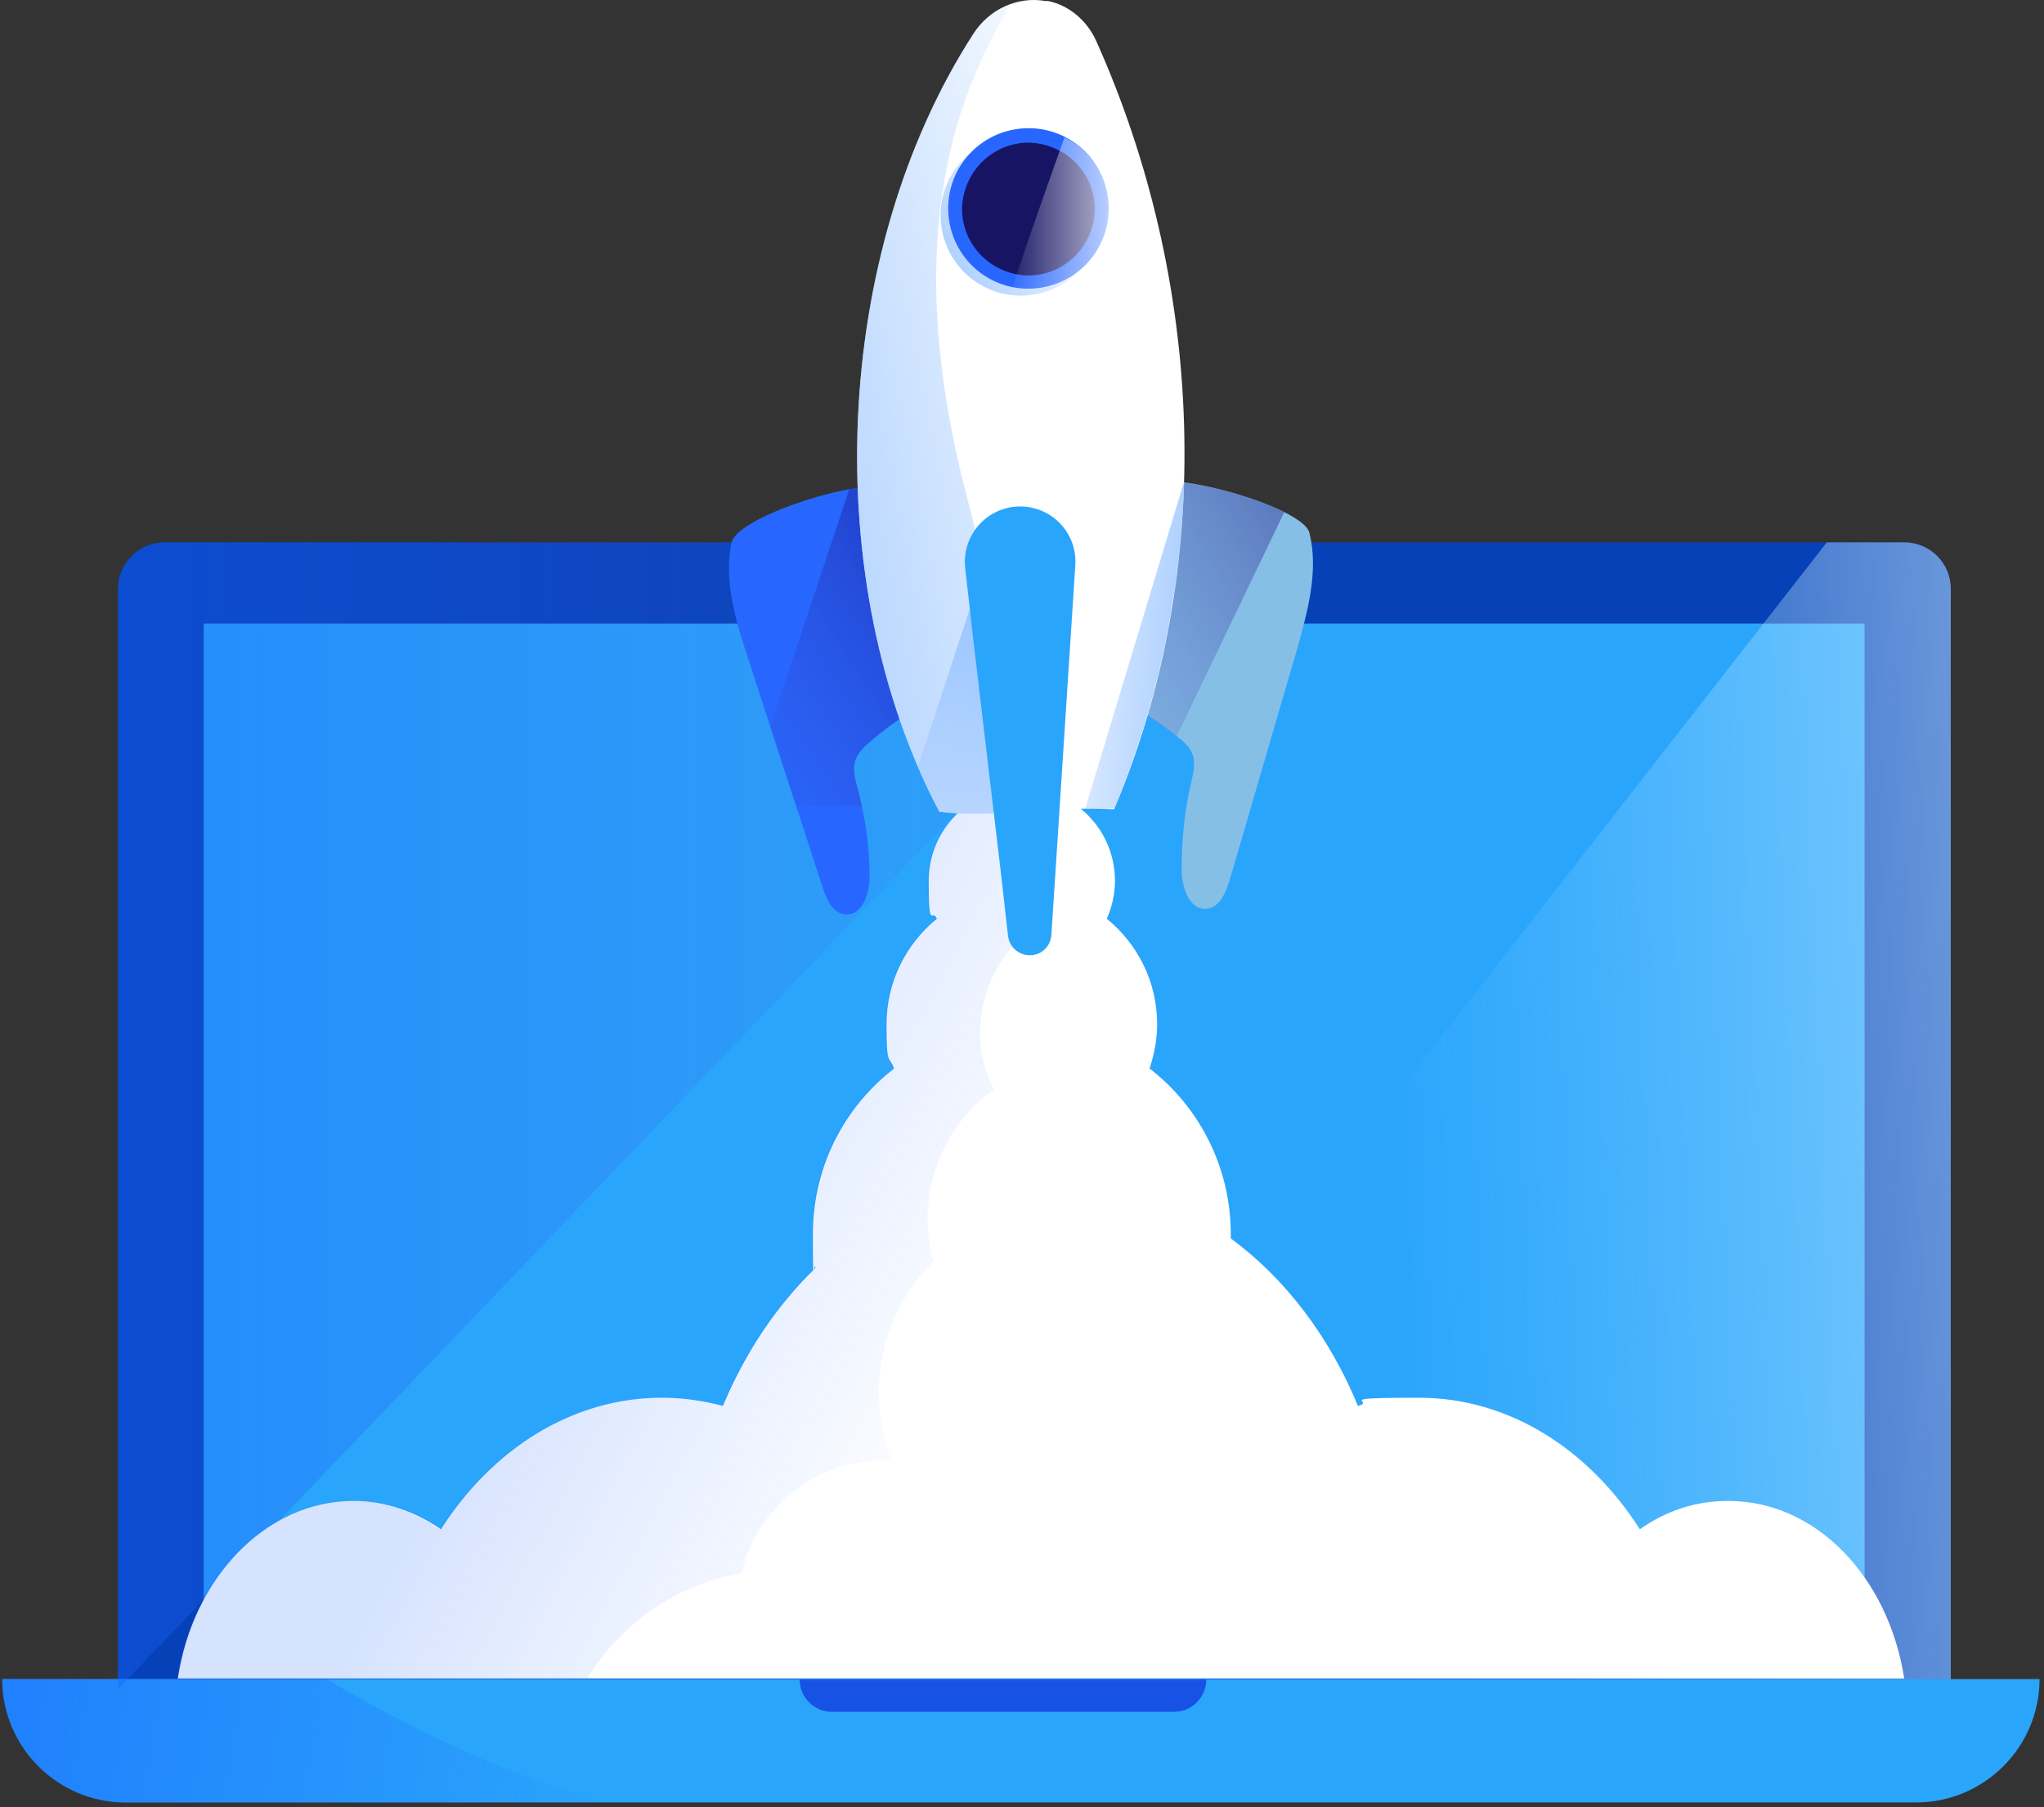
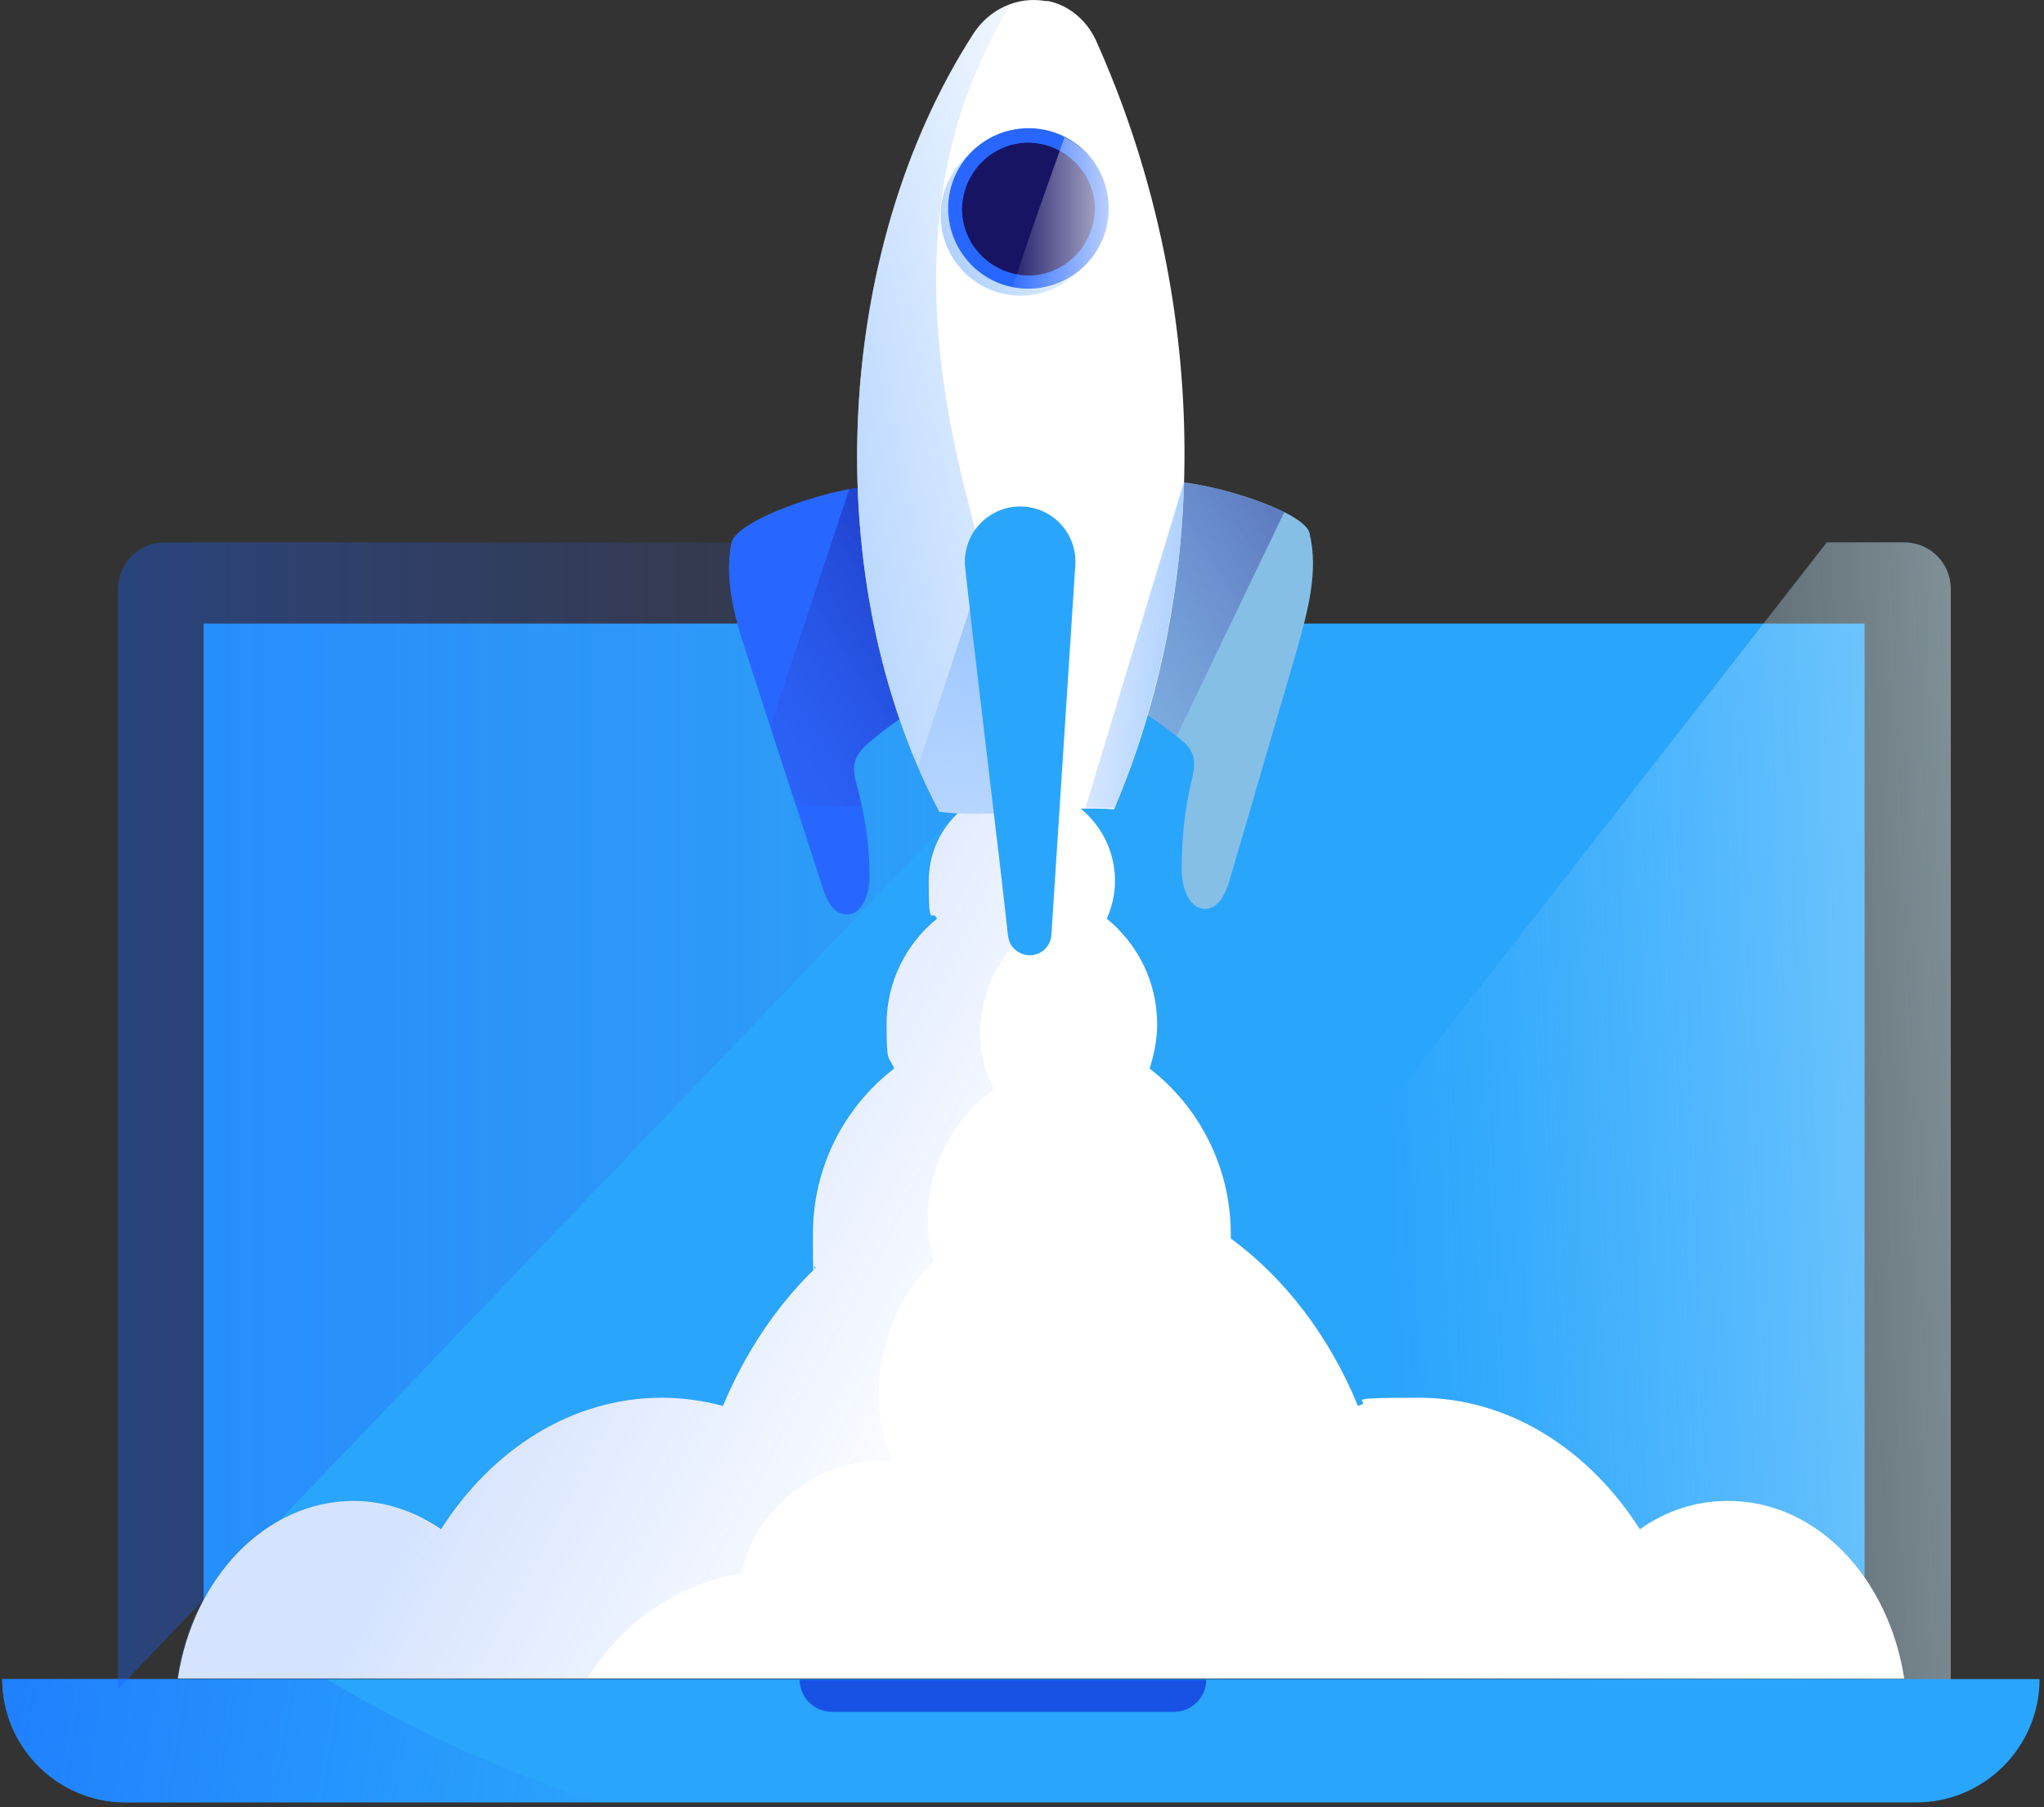
<svg xmlns="http://www.w3.org/2000/svg" width="276" height="244" viewBox="0 0 276 244" fill="none">
  <rect x="0" y="0" width="276" height="244" fill="#333333" stroke="none" />
  <g clip-path="url(#clip0_3470_1403)">
-     <path d="M257.126 73.23H22.229C18.744 73.23 15.94 76.034 15.94 79.519V228.071H263.414V79.519C263.414 76.034 260.61 73.23 257.126 73.23Z" fill="#0641B7" />
    <path d="M251.771 84.193H27.498V218.298H251.771V84.193Z" fill="#2AA5FC" />
    <path d="M125.91 228.071H263.414V79.519C263.414 76.034 260.61 73.23 257.126 73.23H246.672L125.91 228.071Z" fill="url(#paint0_linear_3470_1403)" />
    <path d="M0.303 226.712C0.303 235.89 7.781 243.369 16.96 243.369H258.74C267.919 243.369 275.397 235.89 275.397 226.712H0.303Z" fill="#2AA5FC" />
    <path d="M158.544 231.131H112.312C109.933 231.131 107.978 229.176 107.978 226.797H162.878C162.878 229.176 160.923 231.131 158.544 231.131Z" fill="#1752E5" />
    <path opacity="0.4" d="M22.229 73.23C18.744 73.23 15.94 76.034 15.94 79.519V228.071L164.068 73.23H22.229Z" fill="url(#paint1_linear_3470_1403)" />
-     <path opacity="0.6" d="M0.303 226.712C0.303 235.89 7.781 243.369 16.96 243.369H81.123C67.016 239.034 54.523 232.915 44.07 226.712H0.303Z" fill="url(#paint2_linear_3470_1403)" />
+     <path opacity="0.6" d="M0.303 226.712C0.303 235.89 7.781 243.369 16.96 243.369H81.123C67.016 239.034 54.523 232.915 44.07 226.712H0.303" fill="url(#paint2_linear_3470_1403)" />
    <path d="M233.245 202.661C228.911 202.661 224.917 204.021 221.432 206.485C214.549 195.692 203.756 188.724 191.603 188.724C179.45 188.724 185.994 189.148 183.359 189.828C179.535 180.48 173.501 172.576 166.193 167.222V166.628C166.193 157.534 161.858 149.376 155.23 144.277C155.824 142.407 156.249 140.452 156.249 138.328C156.249 132.549 153.615 127.45 149.451 124.05C150.131 122.521 150.555 120.736 150.555 118.951C150.555 111.983 144.946 106.374 137.978 106.374C131.009 106.374 125.4 111.983 125.4 118.951C125.4 125.92 125.825 122.521 126.505 124.05C122.341 127.45 119.706 132.549 119.706 138.328C119.706 144.107 120.046 142.407 120.726 144.277C114.012 149.461 109.763 157.534 109.763 166.628C109.763 175.721 109.933 169.687 110.103 171.217C104.919 176.231 100.67 182.52 97.61 189.828C94.976 189.148 92.256 188.724 89.367 188.724C77.214 188.724 66.421 195.692 59.537 206.485C56.053 204.106 51.974 202.661 47.724 202.661C35.911 202.661 26.053 213.029 24.014 226.627H257.126C255.001 212.944 245.228 202.661 233.415 202.661H233.245Z" fill="white" />
    <path opacity="0.2" d="M79.254 226.712C83.758 219.233 91.491 213.794 100.16 212.434C101.944 203.341 111.208 196.372 120.471 197.307C116.647 188.299 119.026 177.081 126.08 170.282C123.53 161.868 127.015 152.095 134.238 147.081C130.244 139.858 132.794 129.659 139.762 125.24C136.023 119.376 137.298 112.833 137.553 106.374C130.754 106.544 125.23 112.068 125.23 118.951C125.23 125.835 125.655 122.521 126.335 124.05C122.171 127.45 119.536 132.549 119.536 138.328C119.536 144.107 119.876 142.407 120.556 144.277C113.842 149.461 109.593 157.534 109.593 166.628C109.593 175.721 109.763 169.687 109.933 171.217C104.749 176.231 100.5 182.52 97.44 189.828C94.806 189.148 92.086 188.724 89.197 188.724C77.044 188.724 66.251 195.692 59.367 206.485C55.883 204.106 51.804 202.661 47.554 202.661C35.742 202.661 25.883 213.029 23.844 226.627H79.254V226.712Z" fill="url(#paint3_linear_3470_1403)" />
    <path d="M176.815 71.955C178.09 77.139 176.56 82.578 175.116 87.762C172.056 98.13 169.082 108.498 166.022 118.866C165.512 120.481 164.748 122.436 163.048 122.691C160.668 123.031 159.564 119.886 159.564 117.507C159.564 113.512 159.903 109.603 160.838 105.694C161.093 104.504 161.433 103.229 161.093 102.039C160.753 100.935 159.818 100.085 158.884 99.405C155.314 96.516 151.235 94.221 146.901 92.606C147.921 86.232 148.686 69.915 153.955 65.581C157.014 63.032 175.966 68.386 176.815 71.955Z" fill="#86BFE6" />
    <path opacity="0.4" d="M153.955 65.581C151.065 67.961 149.535 74.08 148.601 80.114C150.3 85.298 152.425 91.332 154.04 96.091C155.739 97.11 157.354 98.215 158.884 99.405L173.416 69.151C167.552 66.261 156.334 63.712 154.04 65.581H153.955Z" fill="url(#paint4_linear_3470_1403)" />
    <path d="M98.8 73.145C97.695 78.414 99.31 83.768 101.009 88.867C104.324 99.15 107.723 109.433 111.038 119.716C111.547 121.331 112.397 123.286 114.097 123.456C116.477 123.711 117.496 120.481 117.411 118.187C117.411 114.192 116.816 110.283 115.797 106.459C115.457 105.269 115.117 103.994 115.457 102.804C115.797 101.7 116.647 100.85 117.581 100.085C121.066 97.11 125.06 94.646 129.309 92.946C128.119 86.657 126.845 70.34 121.491 66.176C118.346 63.712 99.565 69.576 98.8 73.23V73.145Z" fill="#2767FF" />
    <path opacity="0.4" d="M128.544 88.187C127.44 80.623 125.825 69.406 121.491 66.091C120.471 65.326 117.836 65.411 114.692 66.006L103.984 98.13C105.089 101.615 106.278 105.184 107.383 108.668C110.358 108.753 113.757 108.923 116.392 108.753C116.222 107.988 116.052 107.139 115.797 106.374C115.457 105.184 115.117 103.909 115.457 102.719C115.797 101.615 116.647 100.765 117.581 100C120.131 97.79 123.02 95.921 125.995 94.391C126.845 92.351 127.695 90.227 128.544 88.187Z" fill="url(#paint5_linear_3470_1403)" />
    <path d="M150.47 109.178C164.323 76.544 162.538 37.876 148.006 5.497C146.816 2.863 144.437 0.738 141.547 0.143H141.207C137.383 -0.537 133.559 1.248 131.434 4.562C112.397 34.052 110.443 78.499 126.845 109.603C134.493 110.538 142.822 108.753 150.47 109.263V109.178Z" fill="white" />
    <path d="M130.499 66.856C120.981 30.228 130.244 11.276 136.448 0.568C134.408 1.248 132.624 2.693 131.434 4.562C112.397 34.052 110.443 78.499 126.845 109.603C130.329 110.028 133.899 109.943 137.468 109.603C136.278 99.15 135.258 84.958 130.499 66.856Z" fill="url(#paint6_linear_3470_1403)" />
    <path d="M137.893 78.244L134.493 71.445L123.955 103.484C124.89 105.524 125.825 107.563 126.845 109.603C130.414 110.028 134.153 109.858 137.893 109.603V78.159V78.244Z" fill="url(#paint7_linear_3470_1403)" />
    <path d="M137.723 18.245C143.672 18.16 148.601 22.919 148.686 28.953C148.771 34.902 144.012 39.831 137.978 39.916C132.029 40.001 127.1 35.242 127.015 29.208C126.93 23.259 131.689 18.33 137.723 18.245Z" fill="url(#paint8_linear_3470_1403)" />
    <path d="M138.742 17.31C144.691 17.225 149.62 21.984 149.705 28.018C149.79 33.967 145.031 38.896 138.997 38.981C133.048 39.066 128.119 34.307 128.034 28.273C127.949 22.324 132.708 17.395 138.742 17.31Z" fill="#2767FF" />
    <path d="M138.742 19.265C143.671 19.265 147.751 23.174 147.836 28.103C147.836 33.032 143.926 37.111 138.997 37.196C134.068 37.196 129.989 33.287 129.904 28.358C129.904 23.429 133.813 19.35 138.742 19.265Z" fill="#171464" />
    <path d="M159.819 65.241L146.561 109.093H150.47C156.334 95.156 159.394 80.198 159.904 65.071V65.241H159.819Z" fill="url(#paint9_linear_3470_1403)" />
    <path d="M143.756 18.5C142.057 23.259 138.827 32.267 136.703 38.811C137.467 38.981 138.232 39.066 139.082 39.066C145.031 38.981 149.875 34.052 149.79 28.103C149.79 23.939 147.326 20.369 143.841 18.585H143.756V18.5Z" fill="url(#paint10_linear_3470_1403)" />
    <path d="M135.258 118.781L136.108 126.345C136.278 127.875 137.553 128.98 139.082 128.98C140.612 128.98 141.887 127.79 141.972 126.175L145.201 76.289C145.456 72.04 142.142 68.471 137.892 68.386C133.388 68.301 129.819 72.21 130.329 76.714L131.349 85.722" fill="#2AA5FC" />
  </g>
  <defs>
    <linearGradient id="paint0_linear_3470_1403" x1="187.098" y1="153.54" x2="348.569" y2="146.741" gradientUnits="userSpaceOnUse">
      <stop stop-color="#A4E1FF" stop-opacity="0" />
      <stop offset="1" stop-color="white" />
    </linearGradient>
    <linearGradient id="paint1_linear_3470_1403" x1="15.94" y1="150.651" x2="164.068" y2="150.651" gradientUnits="userSpaceOnUse">
      <stop stop-color="#1762FF" stop-opacity="0.9" />
      <stop offset="1" stop-color="#5558D0" stop-opacity="0" />
    </linearGradient>
    <linearGradient id="paint2_linear_3470_1403" x1="1.747" y1="230.366" x2="84.182" y2="243.963" gradientUnits="userSpaceOnUse">
      <stop stop-color="#1762FF" stop-opacity="0.9" />
      <stop offset="1" stop-color="#1B61FC" stop-opacity="0" />
    </linearGradient>
    <linearGradient id="paint3_linear_3470_1403" x1="77.044" y1="164.588" x2="130.924" y2="193.483" gradientUnits="userSpaceOnUse">
      <stop stop-color="#1762FF" stop-opacity="0.9" />
      <stop offset="1" stop-color="#1B61FC" stop-opacity="0" />
    </linearGradient>
    <linearGradient id="paint4_linear_3470_1403" x1="173.671" y1="71.87" x2="131.774" y2="97.535" gradientUnits="userSpaceOnUse">
      <stop stop-color="#17057E" stop-opacity="0.9" />
      <stop offset="1" stop-color="#5558D0" stop-opacity="0" />
    </linearGradient>
    <linearGradient id="paint5_linear_3470_1403" x1="124.295" y1="81.813" x2="89.707" y2="103.824" gradientUnits="userSpaceOnUse">
      <stop stop-color="#17057E" stop-opacity="0.9" />
      <stop offset="1" stop-color="#5558D0" stop-opacity="0" />
    </linearGradient>
    <linearGradient id="paint6_linear_3470_1403" x1="80.103" y1="66.771" x2="155.145" y2="51.304" gradientUnits="userSpaceOnUse">
      <stop stop-color="#8CBDFF" />
      <stop offset="1" stop-color="#83B8FF" stop-opacity="0" />
    </linearGradient>
    <linearGradient id="paint7_linear_3470_1403" x1="145.711" y1="80.198" x2="116.476" y2="111.813" gradientUnits="userSpaceOnUse">
      <stop stop-color="#8CBDFF" />
      <stop offset="1" stop-color="#83B8FF" stop-opacity="0" />
    </linearGradient>
    <linearGradient id="paint8_linear_3470_1403" x1="120.726" y1="38.641" x2="144.097" y2="25.553" gradientUnits="userSpaceOnUse">
      <stop stop-color="#8CBDFF" />
      <stop offset="1" stop-color="#83B8FF" stop-opacity="0" />
    </linearGradient>
    <linearGradient id="paint9_linear_3470_1403" x1="168.657" y1="88.272" x2="137.808" y2="85.977" gradientUnits="userSpaceOnUse">
      <stop stop-color="#8CBDFF" />
      <stop offset="1" stop-color="#83B8FF" stop-opacity="0" />
    </linearGradient>
    <linearGradient id="paint10_linear_3470_1403" x1="135.598" y1="28.783" x2="156.334" y2="28.783" gradientUnits="userSpaceOnUse">
      <stop stop-color="white" stop-opacity="0" />
      <stop offset="1" stop-color="white" />
    </linearGradient>
    <clipPath id="clip0_3470_1403">
      <rect width="275.094" height="243.369" fill="white" transform="translate(0.303)" />
    </clipPath>
  </defs>
</svg>